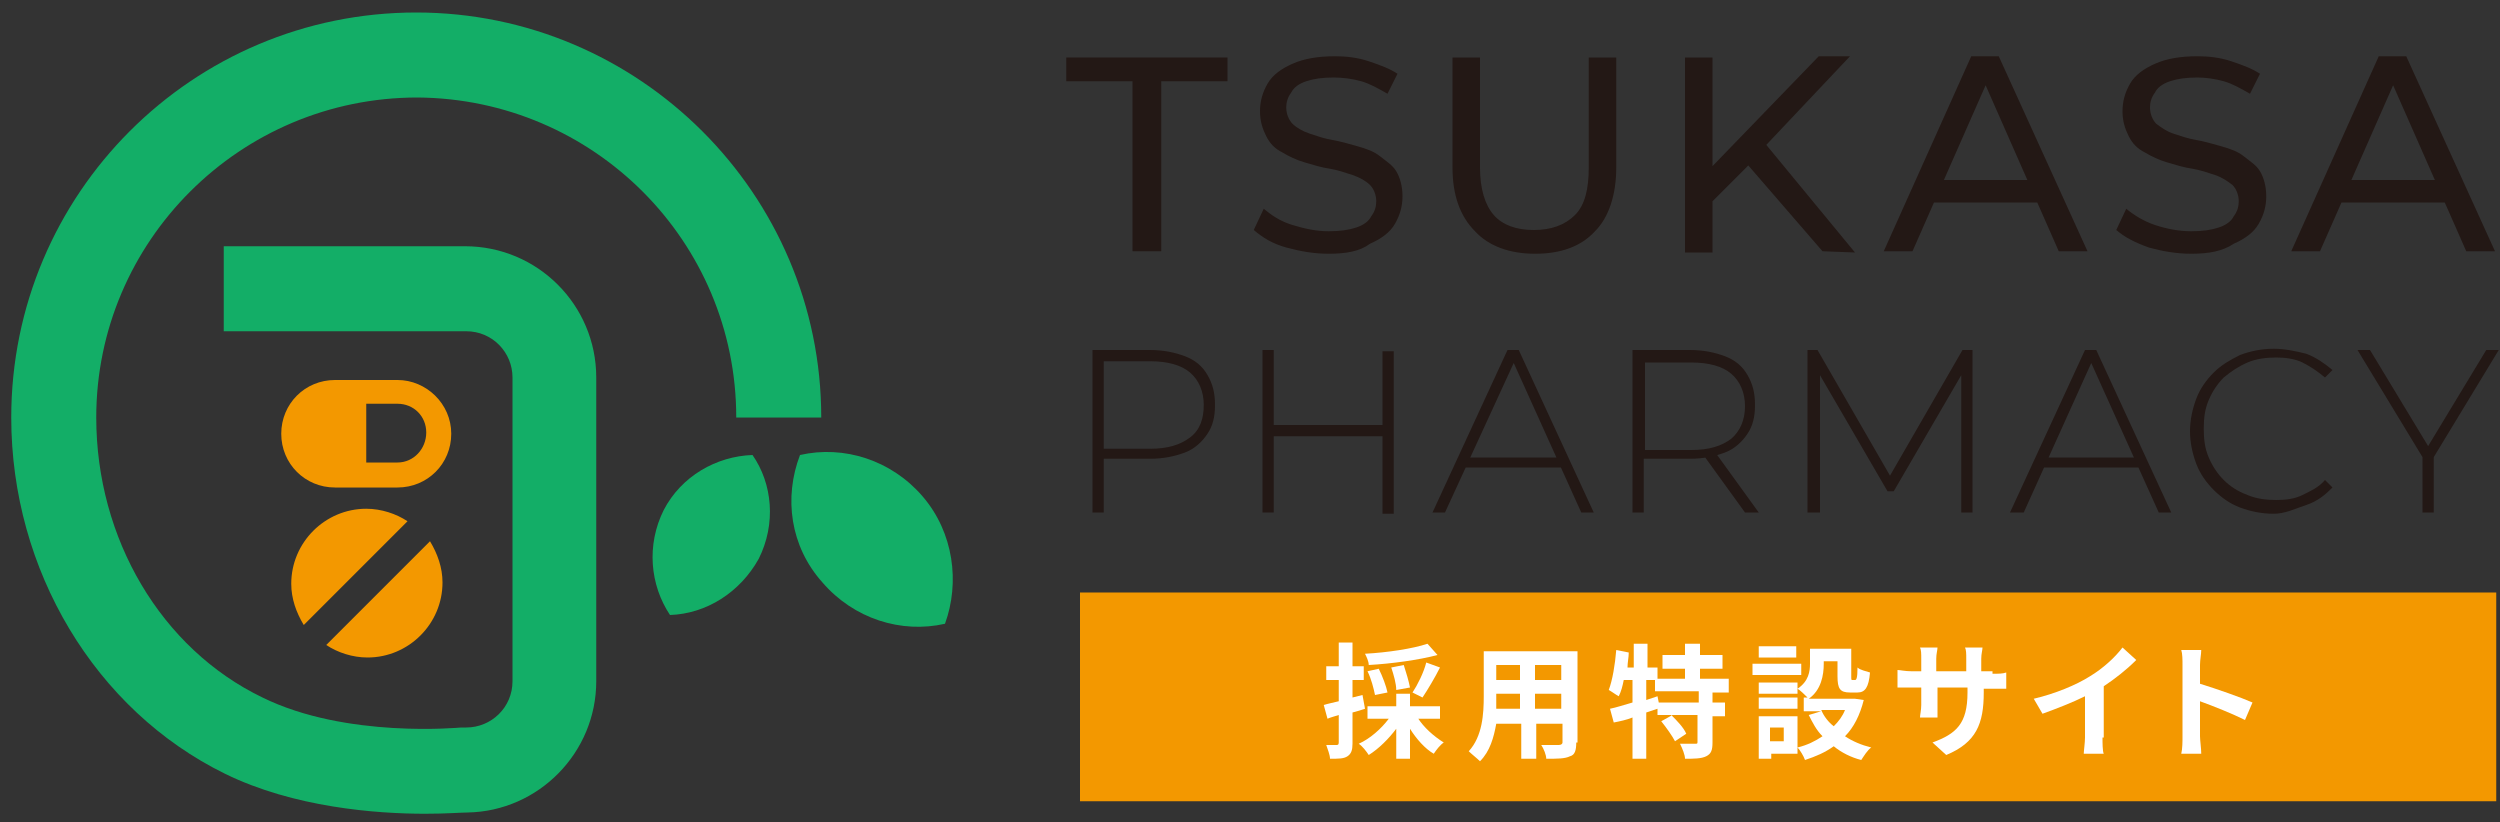
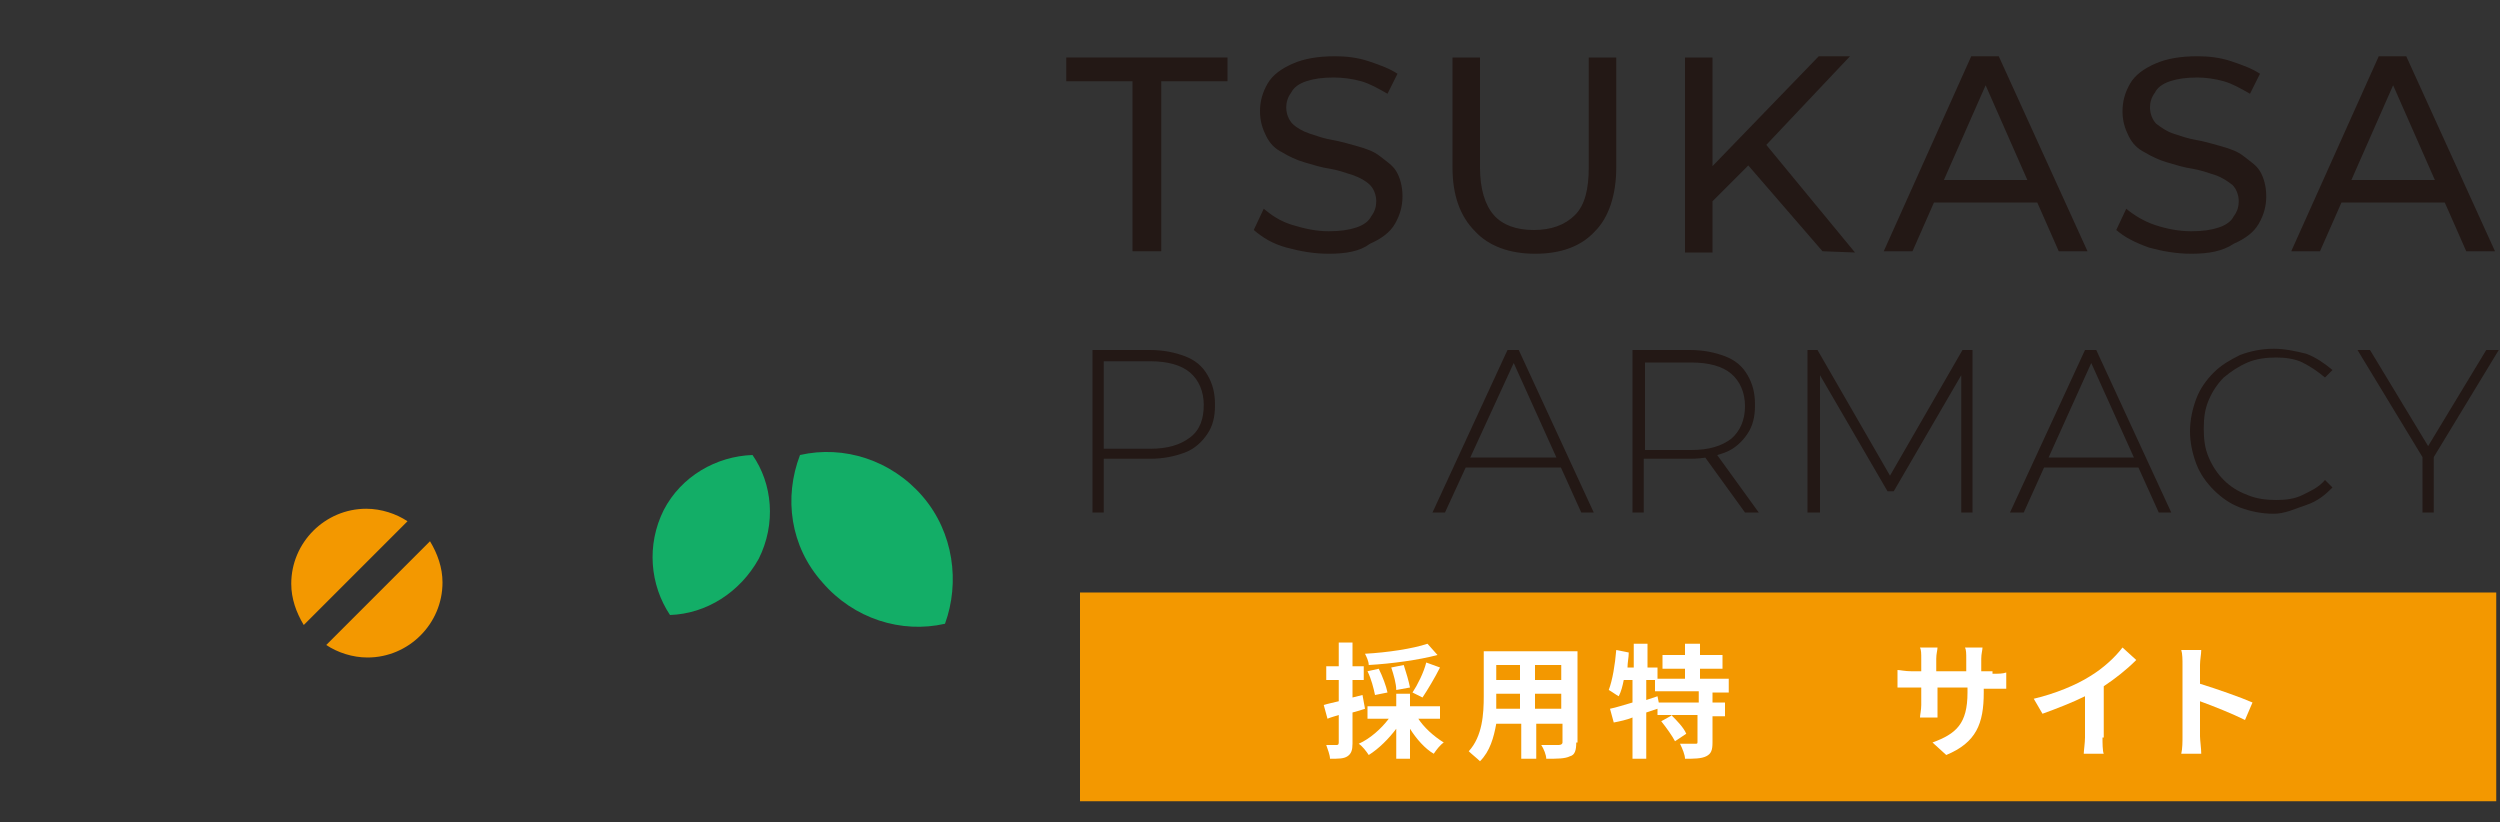
<svg xmlns="http://www.w3.org/2000/svg" version="1.1" id="_レイヤー_2" x="0px" y="0px" viewBox="0 0 200 65.8" style="enable-background:new 0 0 200 65.8;" xml:space="preserve">
  <rect x="0" y="0" width="200" height="65.8" fill="#333333" stroke="none" />
  <style type="text/css">
	.st0{fill:#F39800;}
	.st1{fill:#13AE67;}
	.st2{fill:#231815;}
	.st3{fill:#FFFFFF;}
</style>
  <rect x="86.4" y="47.4" class="st0" width="113.3" height="16.7" />
  <g id="contents">
    <g>
      <g>
-         <path class="st1" d="M34,65.1c-3.9,0-10.5-0.5-16-3.2C7.6,56.8,0.9,45.6,0.9,33.4C0.9,15.5,15.4,1,33.3,1     c17.8,0,32.4,14.5,32.4,32.4h-6.8c0-14.1-11.4-25.5-25.5-25.6C19.2,7.8,7.7,19.3,7.7,33.4c0,9.7,5.2,18.5,13.3,22.4     c6.7,3.3,15.8,2.4,15.9,2.4l0.2,0h0.2c2,0,3.7-1.6,3.7-3.7V30.2c0-2-1.6-3.7-3.7-3.7H17.9v-6.8h19.3c5.8,0,10.5,4.7,10.5,10.5     v24.3c0,5.7-4.6,10.4-10.3,10.5C36.9,65,35.7,65.1,34,65.1L34,65.1z" />
-         <path class="st0" d="M31.8,30.4h-5c-2.4,0-4.3,1.9-4.3,4.3c0,2.4,1.9,4.3,4.3,4.3h5c2.4,0,4.3-1.9,4.3-4.3     C36.1,32.3,34.1,30.4,31.8,30.4L31.8,30.4z M31.8,37h-2.5v-4.7h2.5c1.3,0,2.3,1,2.3,2.3S33.1,37,31.8,37z" />
        <g>
-           <path class="st0" d="M32.6,41.7c-0.9-0.6-2.1-1-3.3-1c-3.3,0-6,2.7-6,6c0,1.2,0.4,2.3,1,3.3L32.6,41.7L32.6,41.7z" />
+           <path class="st0" d="M32.6,41.7c-0.9-0.6-2.1-1-3.3-1c-3.3,0-6,2.7-6,6c0,1.2,0.4,2.3,1,3.3L32.6,41.7L32.6,41.7" />
          <path class="st0" d="M26.1,51.6c0.9,0.6,2.1,1,3.3,1c3.3,0,6-2.7,6-6c0-1.2-0.4-2.3-1-3.3L26.1,51.6L26.1,51.6z" />
        </g>
        <path class="st1" d="M60.7,44.7c1.4-2.8,1.1-6-0.5-8.3c-2.9,0.1-5.7,1.7-7.1,4.4c-1.4,2.8-1.1,6,0.5,8.4     C56.5,49.1,59.2,47.4,60.7,44.7L60.7,44.7z" />
        <path class="st1" d="M73.8,39.7c-2.5-2.9-6.3-4.1-9.8-3.3c-1.3,3.4-0.8,7.3,1.8,10.2c2.5,2.9,6.3,4.1,9.8,3.3     C76.8,46.6,76.3,42.6,73.8,39.7z" />
      </g>
      <g>
        <path class="st2" d="M90.6,20.1V6.5h-5.3V4.6h12.9v1.9h-5.3v13.6H90.6L90.6,20.1z" />
        <path class="st2" d="M106.3,20.3c-1.2,0-2.3-0.2-3.4-0.5s-1.9-0.8-2.6-1.4l0.8-1.7c0.6,0.5,1.3,1,2.3,1.3s1.9,0.5,2.9,0.5     c0.9,0,1.6-0.1,2.2-0.3s1-0.5,1.2-0.9c0.3-0.4,0.4-0.8,0.4-1.2c0-0.5-0.2-1-0.5-1.3c-0.3-0.3-0.8-0.6-1.4-0.8s-1.2-0.4-1.8-0.5     c-0.7-0.1-1.3-0.3-2-0.5c-0.7-0.2-1.3-0.5-1.8-0.8c-0.6-0.3-1-0.7-1.3-1.3s-0.5-1.2-0.5-2s0.2-1.5,0.6-2.2c0.4-0.7,1.1-1.2,2-1.6     c0.9-0.4,2-0.6,3.4-0.6c0.9,0,1.8,0.1,2.7,0.4s1.7,0.6,2.3,1L111,7.5c-0.7-0.4-1.4-0.8-2.1-1c-0.7-0.2-1.5-0.3-2.2-0.3     c-0.9,0-1.6,0.1-2.2,0.3s-1,0.5-1.2,0.9c-0.3,0.4-0.4,0.8-0.4,1.2c0,0.5,0.2,1,0.5,1.3c0.3,0.3,0.8,0.6,1.4,0.8s1.2,0.4,1.8,0.5     s1.3,0.3,2,0.5s1.3,0.4,1.8,0.8s1,0.7,1.3,1.2c0.3,0.5,0.5,1.2,0.5,2c0,0.8-0.2,1.5-0.6,2.2c-0.4,0.7-1.1,1.2-2,1.6     C108.8,20.1,107.7,20.3,106.3,20.3L106.3,20.3z" />
        <path class="st2" d="M122.8,20.3c-2,0-3.7-0.6-4.8-1.8c-1.2-1.2-1.8-2.9-1.8-5.1V4.6h2.2v8.8c0,1.7,0.4,3,1.1,3.8     s1.8,1.2,3.2,1.2s2.5-0.4,3.3-1.2c0.8-0.8,1.1-2.1,1.1-3.8V4.6h2.2v8.8c0,2.2-0.6,4-1.7,5.1C126.5,19.7,124.9,20.3,122.8,20.3z" />
        <path class="st2" d="M134.8,20.1V4.6h2.2v15.6H134.8z M136.8,16.3l-0.1-2.7l8.8-9.1h2.5l-6.8,7.2l-1.2,1.4L136.8,16.3L136.8,16.3     z M145.8,20.1l-6.4-7.4l1.5-1.6l7.5,9.1L145.8,20.1L145.8,20.1z" />
        <path class="st2" d="M150.7,20.1l7-15.6h2.2l7.1,15.6h-2.3l-6.3-14.3h0.9L153,20.1H150.7L150.7,20.1z M153.7,16.2l0.6-1.8h8.8     l0.6,1.8H153.7z" />
        <path class="st2" d="M175.3,20.3c-1.2,0-2.3-0.2-3.4-0.5c-1.1-0.4-1.9-0.8-2.6-1.4l0.8-1.7c0.6,0.5,1.4,1,2.3,1.3     s1.9,0.5,2.9,0.5c0.9,0,1.6-0.1,2.2-0.3s1-0.5,1.2-0.9c0.3-0.4,0.4-0.8,0.4-1.2c0-0.5-0.2-1-0.5-1.3c-0.4-0.3-0.8-0.6-1.4-0.8     s-1.2-0.4-1.8-0.5c-0.7-0.1-1.3-0.3-2-0.5s-1.3-0.5-1.8-0.8c-0.6-0.3-1-0.7-1.3-1.3s-0.5-1.2-0.5-2s0.2-1.5,0.6-2.2     c0.4-0.7,1.1-1.2,2-1.6c0.9-0.4,2-0.6,3.4-0.6c0.9,0,1.8,0.1,2.7,0.4s1.7,0.6,2.3,1L180,7.5c-0.7-0.4-1.4-0.8-2.1-1     c-0.7-0.2-1.5-0.3-2.1-0.3c-0.9,0-1.6,0.1-2.2,0.3s-1,0.5-1.2,0.9c-0.3,0.4-0.4,0.8-0.4,1.2c0,0.5,0.2,1,0.5,1.3     c0.4,0.3,0.8,0.6,1.4,0.8s1.2,0.4,1.8,0.5s1.3,0.3,2,0.5s1.3,0.4,1.8,0.8s1,0.7,1.3,1.2c0.3,0.5,0.5,1.2,0.5,2     c0,0.8-0.2,1.5-0.6,2.2c-0.4,0.7-1.1,1.2-2,1.6C177.8,20.1,176.7,20.3,175.3,20.3L175.3,20.3z" />
        <path class="st2" d="M183.3,20.1l7-15.6h2.2l7.1,15.6h-2.3L191,5.8h0.9l-6.3,14.3H183.3L183.3,20.1z M186.3,16.2l0.6-1.8h8.8     l0.6,1.8H186.3z" />
        <path class="st2" d="M87.4,41v-13H92c1.1,0,2,0.2,2.8,0.5c0.8,0.3,1.4,0.8,1.8,1.5s0.6,1.4,0.6,2.4s-0.2,1.7-0.6,2.3     s-1,1.2-1.8,1.5c-0.8,0.3-1.7,0.5-2.8,0.5h-4.1l0.4-0.4V41L87.4,41L87.4,41z M88.3,36.4l-0.4-0.5H92c1.4,0,2.4-0.3,3.2-0.9     s1.1-1.5,1.1-2.6s-0.4-2-1.1-2.6c-0.7-0.6-1.8-0.9-3.2-0.9h-4.1l0.4-0.5C88.3,28.5,88.3,36.4,88.3,36.4z" />
-         <path class="st2" d="M101.9,41H101v-13h0.9V41z M110.7,34.9h-8.9V34h8.9V34.9z M110.6,28.1h0.9v13h-0.9V28.1z" />
        <path class="st2" d="M114.6,41l6-13h0.9l6,13h-1l-5.6-12.4h0.4L115.6,41H114.6L114.6,41z M116.8,37.4l0.3-0.8h7.8l0.3,0.8H116.8z     " />
        <path class="st2" d="M130.6,41v-13h4.6c1.1,0,2,0.2,2.8,0.5c0.8,0.3,1.4,0.8,1.8,1.5s0.6,1.4,0.6,2.4s-0.2,1.7-0.6,2.3     s-1,1.2-1.8,1.5s-1.7,0.5-2.8,0.5h-4.1l0.4-0.4V41L130.6,41L130.6,41z M131.6,36.4l-0.4-0.4h4.1c1.4,0,2.4-0.3,3.2-0.9     c0.7-0.6,1.1-1.5,1.1-2.6s-0.4-2-1.1-2.6c-0.7-0.6-1.8-0.9-3.2-0.9h-4.1l0.4-0.5C131.6,28.5,131.6,36.4,131.6,36.4z M139.6,41     l-3.4-4.7h1.1l3.4,4.7H139.6z" />
        <path class="st2" d="M144.6,41v-13h0.8l6,10.4h-0.4l6-10.4h0.8l0,13h-0.9l0-11.5h0.3l-5.7,9.8h-0.5l-5.7-9.8h0.3V41H144.6     L144.6,41z" />
        <path class="st2" d="M160.8,41l6-13h0.9l6,13h-1l-5.6-12.4h0.4L161.9,41H160.8L160.8,41z M163,37.4l0.3-0.8h7.8l0.3,0.8H163z" />
        <path class="st2" d="M181.9,41.1c-1,0-1.9-0.2-2.7-0.5c-0.8-0.3-1.5-0.8-2.1-1.4s-1.1-1.3-1.4-2.1c-0.3-0.8-0.5-1.7-0.5-2.6     s0.2-1.8,0.5-2.6s0.8-1.5,1.4-2.1s1.3-1,2.1-1.4c0.8-0.3,1.7-0.5,2.7-0.5c0.9,0,1.8,0.2,2.6,0.4c0.8,0.3,1.5,0.8,2.1,1.3     l-0.6,0.6c-0.6-0.5-1.2-0.9-1.8-1.2s-1.4-0.4-2.1-0.4c-0.8,0-1.6,0.1-2.3,0.4c-0.7,0.3-1.3,0.7-1.9,1.2c-0.5,0.5-0.9,1.1-1.2,1.8     s-0.4,1.4-0.4,2.3s0.1,1.6,0.4,2.3s0.7,1.3,1.2,1.8c0.5,0.5,1.1,0.9,1.9,1.2c0.7,0.3,1.5,0.4,2.3,0.4c0.8,0,1.5-0.1,2.1-0.4     s1.3-0.6,1.8-1.2l0.6,0.6c-0.6,0.6-1.2,1.1-2.1,1.4S182.8,41.1,181.9,41.1L181.9,41.1z" />
        <path class="st2" d="M193.8,41v-4.7l0.2,0.6l-5.4-8.9h1l4.9,8.1h-0.5l4.9-8.1h1l-5.4,8.9l0.2-0.6V41H193.8L193.8,41z" />
      </g>
    </g>
  </g>
  <g>
    <path class="st3" d="M109.2,56.7c-0.3,0.1-0.6,0.2-1,0.3v2.5c0,0.5-0.1,0.8-0.4,1c-0.3,0.2-0.7,0.2-1.4,0.2c0-0.3-0.2-0.8-0.3-1.1   c0.4,0,0.7,0,0.8,0c0.1,0,0.2,0,0.2-0.2v-2.2c-0.3,0.1-0.7,0.2-0.9,0.3l-0.3-1.1c0.3-0.1,0.8-0.2,1.2-0.3v-1.7h-1v-1.1h1v-1.9h1.1   v1.9h0.9v1.1h-0.9v1.4l0.8-0.2L109.2,56.7z M113.4,57.4c0.5,0.8,1.3,1.5,2.1,2c-0.3,0.2-0.6,0.6-0.8,0.9c-0.7-0.4-1.4-1.2-1.9-2   v2.4h-1.1v-2.4c-0.6,0.8-1.4,1.6-2.2,2.1c-0.2-0.3-0.5-0.7-0.8-0.9c0.9-0.4,1.8-1.2,2.4-2h-1.7v-1h2.3v-1h1.1v1h2.4v1H113.4z    M115,52.4c-1.5,0.4-3.7,0.7-5.5,0.8c0-0.3-0.2-0.7-0.3-0.9c1.8-0.1,3.8-0.4,5-0.8L115,52.4z M110,55.6c-0.1-0.5-0.3-1.3-0.6-1.9   l0.9-0.2c0.3,0.6,0.6,1.4,0.7,1.9L110,55.6z M111.7,55.2c0-0.5-0.2-1.2-0.4-1.8l1-0.2c0.2,0.6,0.4,1.3,0.5,1.8L111.7,55.2z    M113,55.4c0.4-0.6,0.9-1.6,1.1-2.4l1.1,0.4c-0.4,0.8-1,1.8-1.4,2.4L113,55.4z" />
    <path class="st3" d="M126.1,59.4c0,0.6-0.1,1-0.5,1.1c-0.4,0.2-1,0.2-1.9,0.2c0-0.3-0.2-0.8-0.4-1.1c0.6,0,1.2,0,1.4,0   c0.2,0,0.3-0.1,0.3-0.2v-1.5h-2.1v2.8h-1.2v-2.8h-2c-0.2,1.1-0.5,2.2-1.3,3c-0.2-0.2-0.7-0.6-0.9-0.8c1.1-1.2,1.2-3,1.2-4.4v-3.6   h7.5V59.4z M121.6,56.7v-1.2h-1.9v0.2c0,0.3,0,0.7,0,1H121.6z M119.7,53.2v1.2h1.9v-1.2H119.7z M124.9,53.2h-2.1v1.2h2.1V53.2z    M124.9,56.7v-1.2h-2.1v1.2H124.9z" />
    <path class="st3" d="M137,55.3v0.9h1v1.1h-1v2.1c0,0.6-0.1,0.9-0.5,1.1c-0.4,0.2-1,0.2-1.7,0.2c0-0.3-0.2-0.8-0.4-1.2   c0.5,0,1,0,1.2,0c0.2,0,0.2,0,0.2-0.2v-2.1h-2.1c0.4,0.4,1,1,1.2,1.5l-0.9,0.6c-0.2-0.4-0.7-1.1-1.1-1.6l0.9-0.5h-1.2v-0.5   c-0.3,0.1-0.6,0.2-0.9,0.3v3.7h-1.1v-3.3c-0.5,0.2-1,0.3-1.5,0.4l-0.3-1.1c0.5-0.1,1.1-0.3,1.8-0.5v-1.8h-0.7   c-0.1,0.5-0.2,0.9-0.4,1.3c-0.2-0.1-0.6-0.4-0.8-0.5c0.3-0.8,0.5-2,0.6-3.2l1,0.2c0,0.4-0.1,0.8-0.1,1.2h0.5v-1.9h1.1v1.9h0.8v0.9   h2.2v-0.8h-1.8v-1.1h1.8v-0.9h1.2v0.9h1.8v1.1h-1.8v0.8h2.3v1.1H137z M135.9,55.3h-3.5v-0.9h-0.7V56l0.9-0.3l0.1,0.5h3.2V55.3z" />
-     <path class="st3" d="M144.1,54h-3.9v-0.9h3.9V54z M149.1,56c-0.3,1.2-0.8,2.2-1.5,2.9c0.6,0.4,1.3,0.7,2.1,0.9   c-0.3,0.2-0.6,0.7-0.8,1c-0.8-0.2-1.6-0.6-2.2-1.1c-0.7,0.5-1.4,0.8-2.3,1.1c-0.1-0.3-0.4-0.8-0.6-1v0.5h-2.1v0.4h-1v-3.4h3.1v2.5   c0.8-0.2,1.4-0.5,2-0.9c-0.5-0.5-0.8-1.1-1.1-1.7l1-0.3h-1.4v-1.1h0.3c-0.2-0.2-0.6-0.6-0.8-0.7v0.4h-3.1v-0.9h3.1v0.5   c0.9-0.6,1-1.4,1-2v-1.2h3.3v2.2c0,0.3,0,0.3,0.1,0.3h0.2c0.1,0,0.2-0.1,0.2-1c0.2,0.2,0.7,0.3,1,0.4c-0.1,1.2-0.4,1.6-1,1.6H148   c-0.8,0-1-0.3-1-1.3v-1.2h-1.1v0.2c0,0.9-0.2,2.1-1.2,2.8h3.5l0.2,0L149.1,56z M143.8,56.7h-3.1v-0.9h3.1V56.7z M143.7,52.6h-3   v-0.9h3V52.6z M142.7,58.2h-1.1v1.1h1.1V58.2z M145.7,56.8c0.2,0.5,0.6,1,1,1.3c0.4-0.4,0.7-0.8,0.9-1.3H145.7z" />
    <path class="st3" d="M159.4,53.9c0.5,0,0.8,0,1.1-0.1v1.3c-0.2,0-0.6,0-1.1,0h-0.7v0.3c0,2.5-0.6,4-3,5l-1.1-1   c1.9-0.7,2.8-1.5,2.8-4v-0.4H155v1.4c0,0.4,0,0.8,0,1h-1.4c0-0.2,0.1-0.6,0.1-1v-1.4h-0.8c-0.5,0-0.9,0-1.1,0v-1.4   c0.2,0,0.6,0.1,1.1,0.1h0.8v-1c0-0.4,0-0.7-0.1-0.9h1.4c0,0.2-0.1,0.5-0.1,0.9v1h2.4v-1c0-0.4,0-0.7-0.1-0.9h1.4   c0,0.2-0.1,0.5-0.1,0.9v1H159.4z" />
    <path class="st3" d="M168.2,59c0,0.4,0,1.1,0.1,1.3h-1.6c0-0.2,0.1-0.9,0.1-1.3v-3.3c-1,0.5-2.3,1-3.4,1.4l-0.7-1.2   c1.7-0.4,3.4-1.1,4.5-1.8c1-0.6,2-1.5,2.6-2.3l1.1,1c-0.8,0.8-1.7,1.5-2.6,2.1V59z" />
    <path class="st3" d="M179.6,57.6c-1-0.5-2.5-1.1-3.6-1.5v2.8c0,0.3,0.1,1,0.1,1.4h-1.6c0.1-0.4,0.1-1,0.1-1.4v-5.7   c0-0.4,0-0.9-0.1-1.2h1.6c0,0.3-0.1,0.8-0.1,1.2v1.5c1.3,0.4,3.3,1.1,4.2,1.5L179.6,57.6z" />
  </g>
</svg>